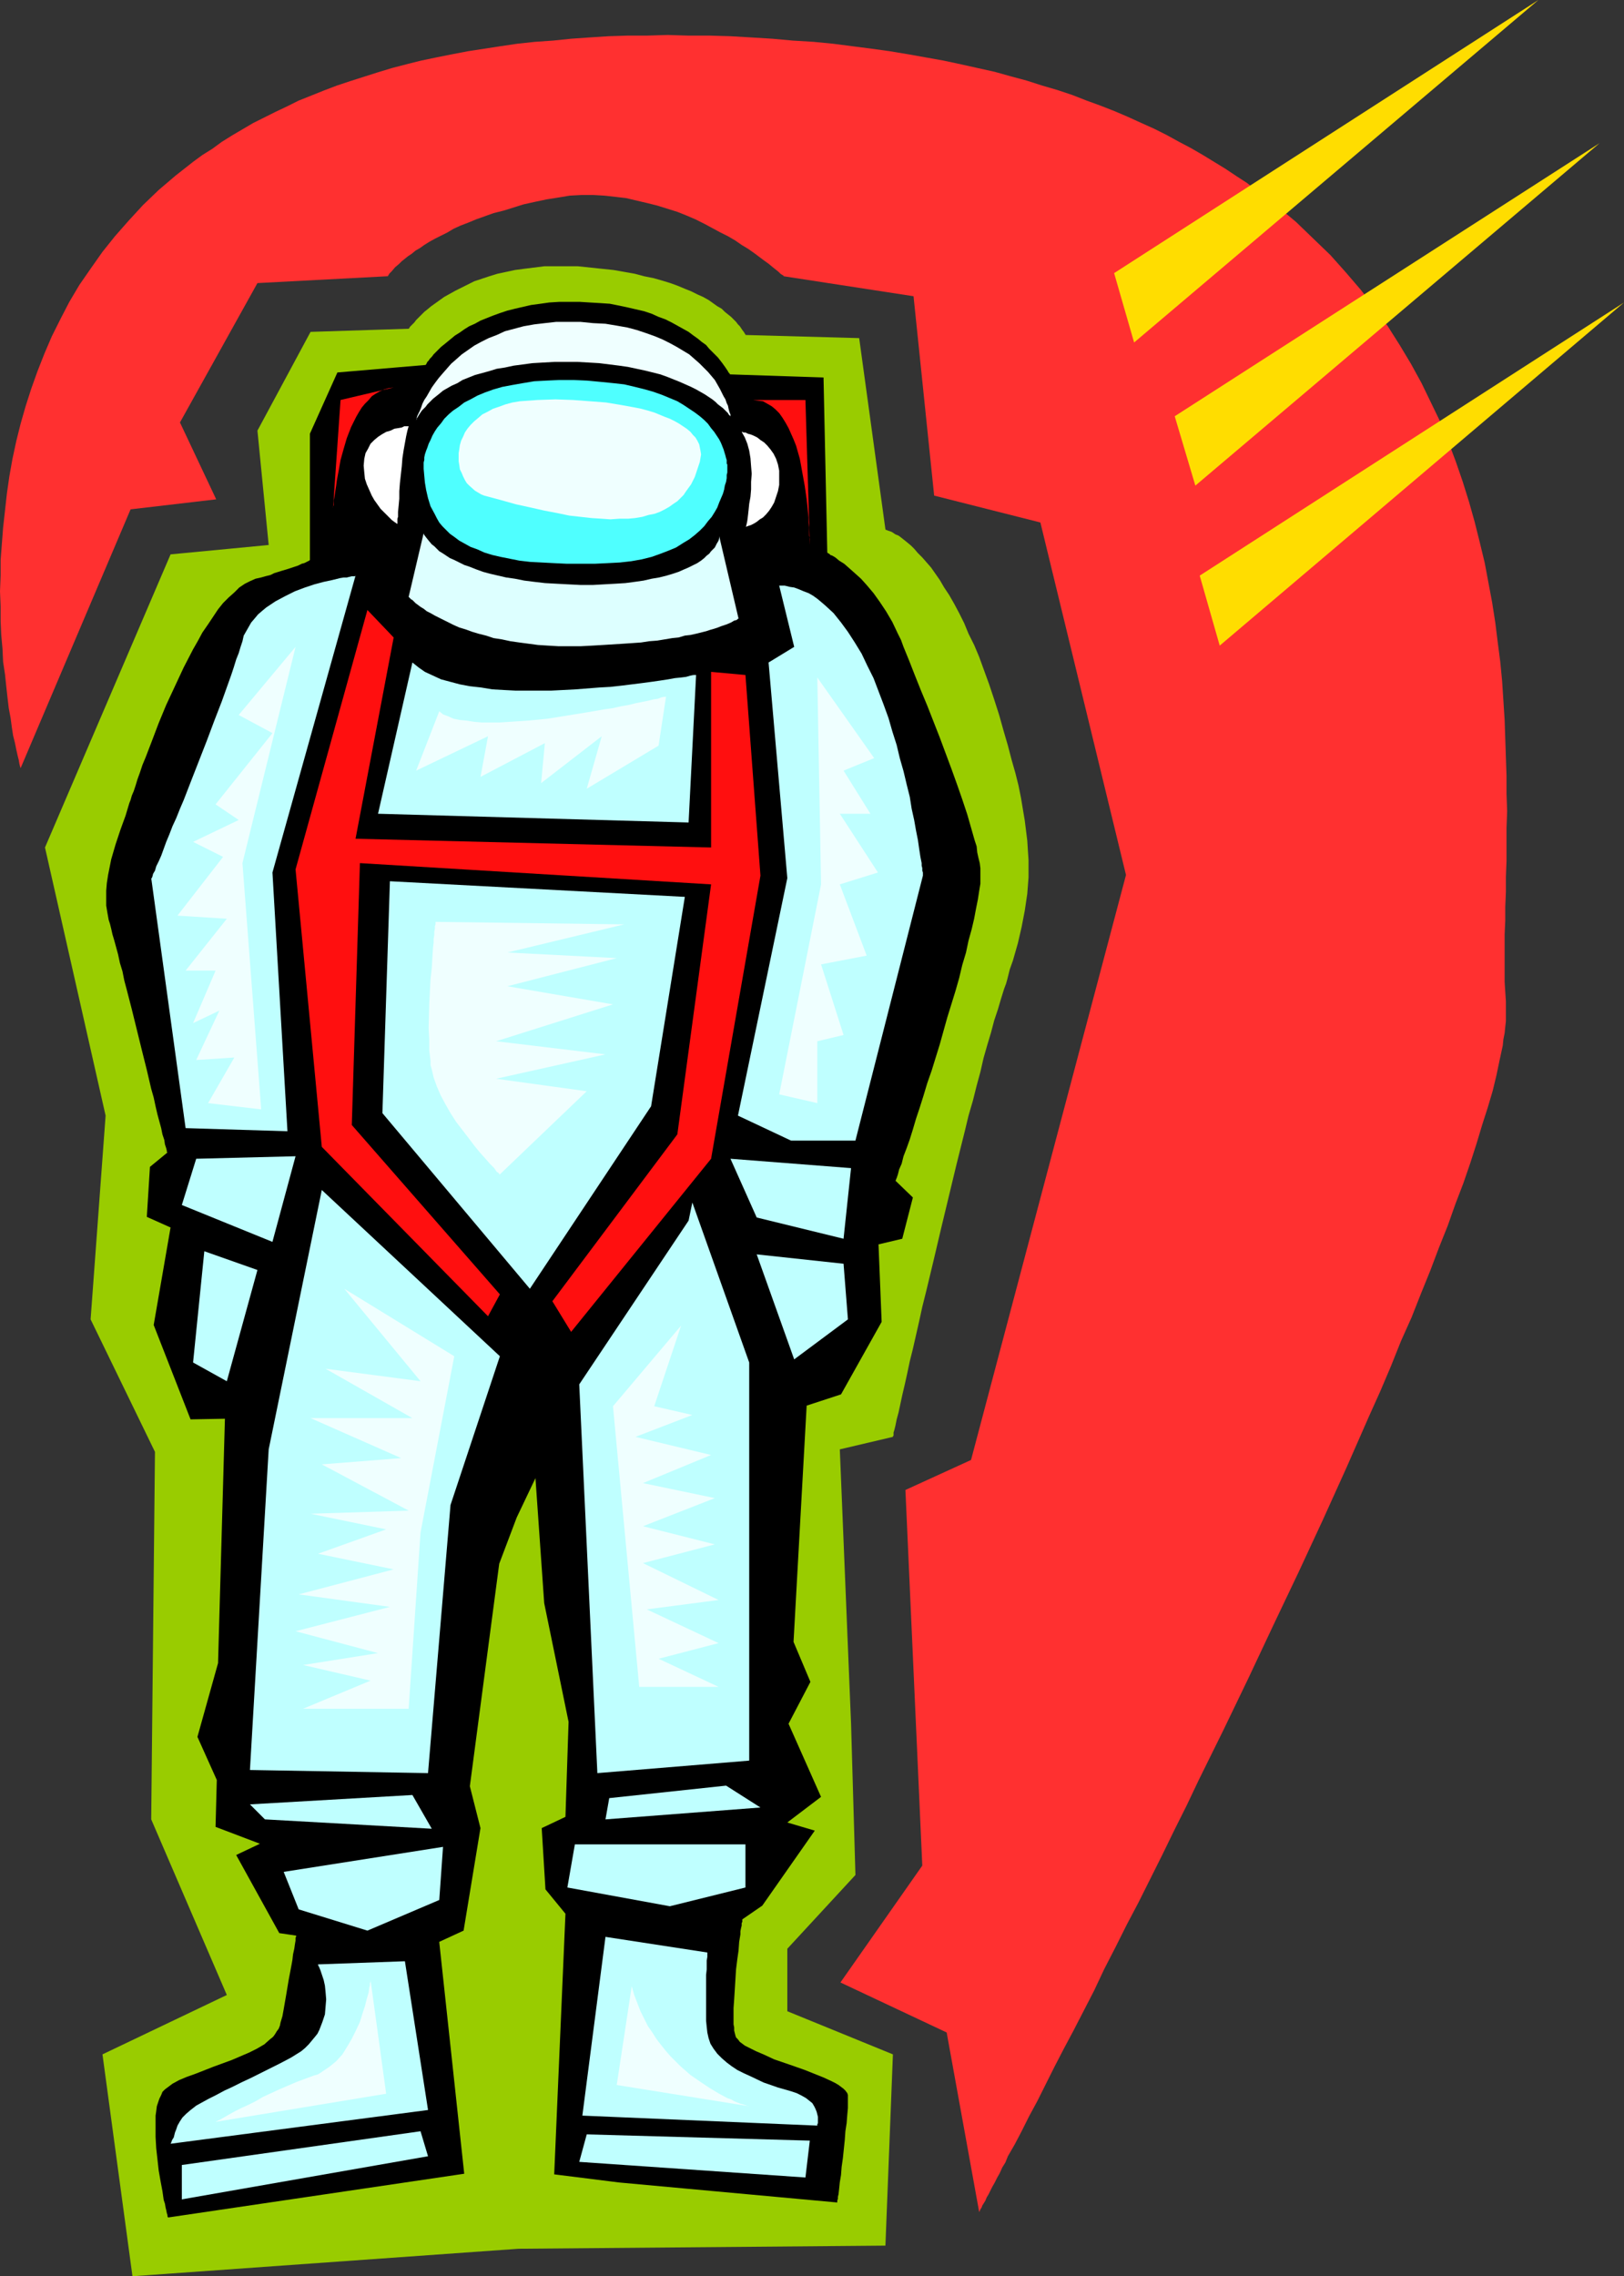
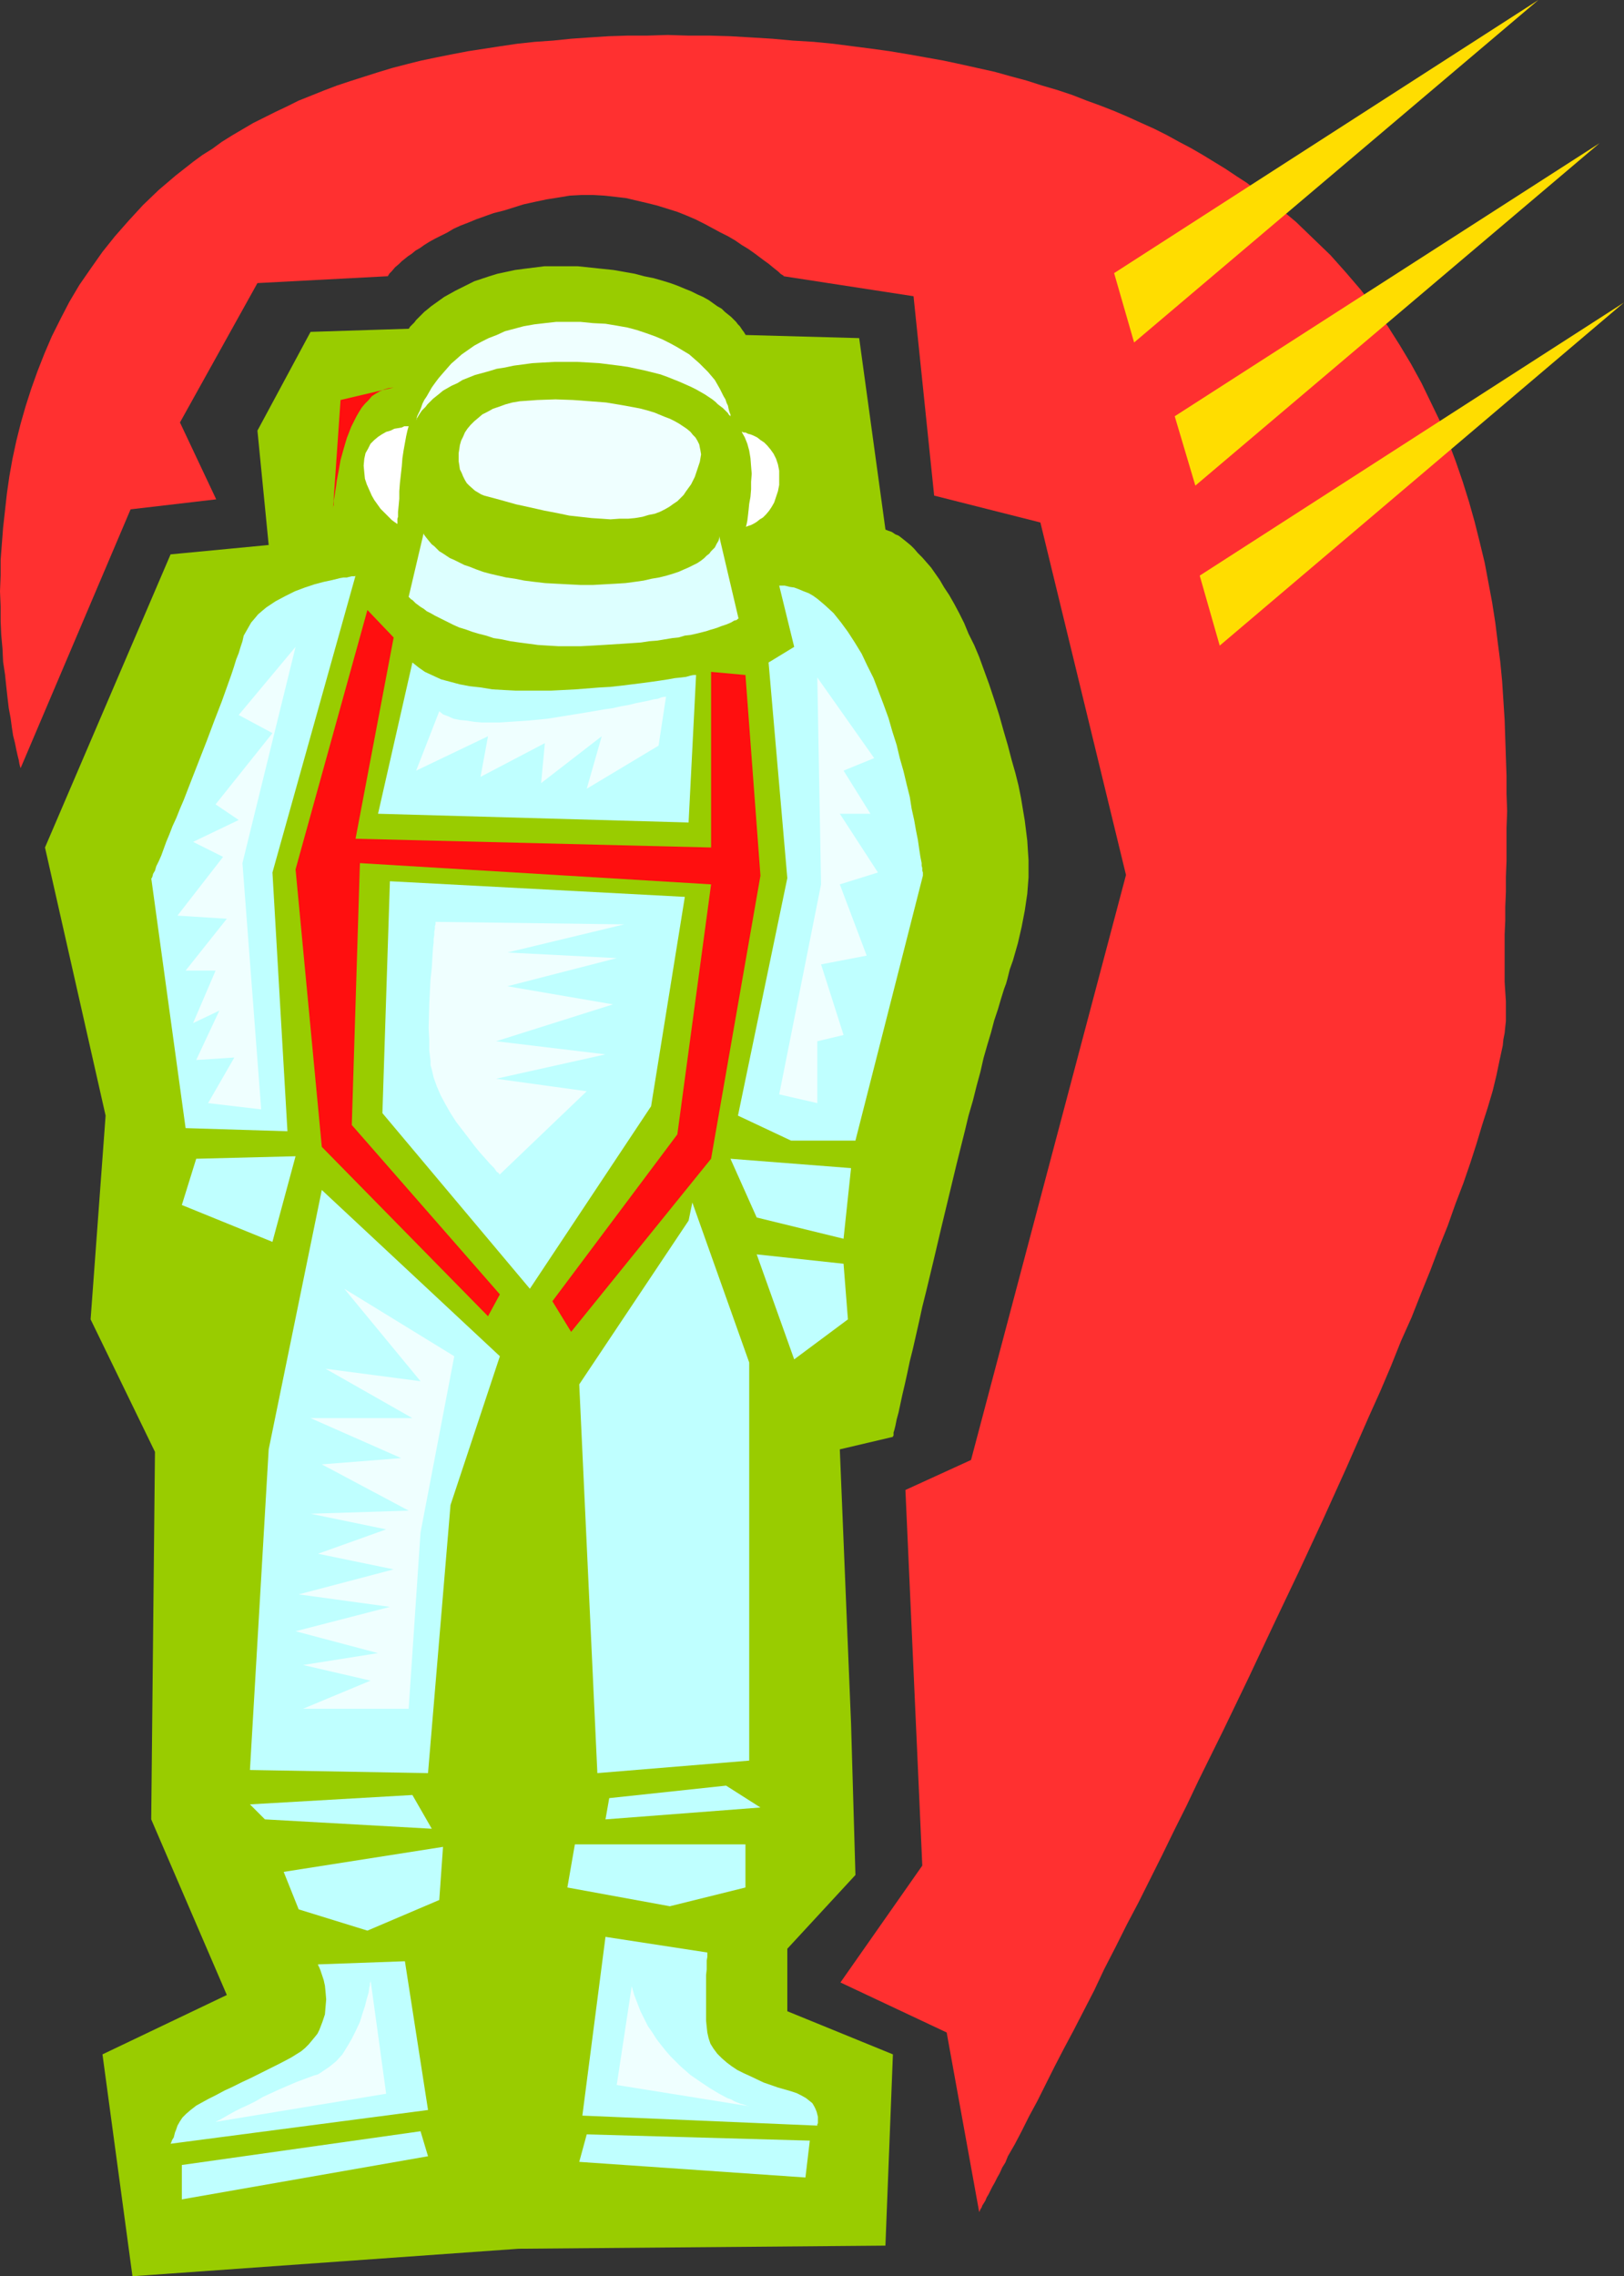
<svg xmlns="http://www.w3.org/2000/svg" xmlns:ns1="http://sodipodi.sourceforge.net/DTD/sodipodi-0.dtd" xmlns:ns2="http://www.inkscape.org/namespaces/inkscape" version="1.0" width="111.115mm" height="155.711mm" id="svg41" ns1:docname="Spacesuit 3.wmf">
  <rect width="100%" height="100%" fill="#333333" stroke="none" />
  <ns1:namedview id="namedview41" pagecolor="#ffffff" bordercolor="#000000" borderopacity="0.25" ns2:showpageshadow="2" ns2:pageopacity="0.0" ns2:pagecheckerboard="0" ns2:deskcolor="#d1d1d1" ns2:document-units="mm" />
  <defs id="defs1">
    <pattern id="WMFhbasepattern" patternUnits="userSpaceOnUse" width="6" height="6" x="0" y="0" />
  </defs>
  <path style="fill:#99cc00;fill-opacity:1;fill-rule:evenodd;stroke:none" d="M 69.482,140.907 66.573,111.336 80.308,85.805 105.677,84.997 v 0 l 0.162,-0.162 0.162,-0.323 0.323,-0.323 0.323,-0.323 0.485,-0.485 0.485,-0.646 0.646,-0.646 0.646,-0.646 0.808,-0.808 0.808,-0.646 0.97,-0.808 1.131,-0.808 1.131,-0.808 1.131,-0.808 1.454,-0.808 1.454,-0.808 1.616,-0.808 1.616,-0.808 1.616,-0.808 1.939,-0.646 1.939,-0.646 2.101,-0.646 2.262,-0.485 2.262,-0.485 2.424,-0.323 2.585,-0.323 2.585,-0.323 h 2.747 2.909 3.07 l 3.07,0.323 3.07,0.323 3.07,0.323 2.747,0.485 2.747,0.485 2.424,0.646 2.424,0.485 2.262,0.646 2.101,0.646 1.777,0.646 1.939,0.808 1.616,0.646 1.616,0.808 1.454,0.646 1.454,0.808 1.131,0.808 1.131,0.808 1.131,0.646 0.808,0.808 0.808,0.646 0.808,0.646 0.646,0.646 0.646,0.646 0.485,0.646 0.485,0.485 0.646,0.97 0.485,0.646 0.162,0.323 0.162,0.162 v 0.162 0 l 29.409,0.808 6.787,49.447 v 0 l 0.162,0.162 h 0.162 l 0.323,0.162 0.485,0.162 0.485,0.162 0.485,0.323 0.485,0.323 0.808,0.323 0.646,0.485 0.808,0.646 0.808,0.646 0.97,0.808 0.808,0.808 0.97,1.131 1.131,1.131 1.131,1.293 1.131,1.293 1.131,1.616 1.131,1.616 1.131,1.939 1.293,1.939 1.293,2.262 1.293,2.424 1.293,2.585 1.131,2.747 1.454,2.909 1.293,3.07 1.293,3.555 1.293,3.555 1.293,3.878 1.293,4.04 1.131,4.04 1.131,3.878 0.97,3.717 0.97,3.393 0.808,3.232 0.646,3.232 0.485,2.909 0.485,2.909 0.323,2.585 0.323,2.585 0.162,2.585 0.162,2.424 v 2.262 2.262 l -0.162,2.101 -0.162,2.101 -0.646,4.363 -0.808,4.201 -0.97,4.201 -1.293,4.525 -0.808,2.262 -0.646,2.585 -0.323,1.131 -0.485,1.293 -0.808,2.585 -0.808,2.747 -0.97,2.909 -0.808,3.07 -0.97,3.232 -0.97,3.393 -0.808,3.555 -0.97,3.555 -0.97,3.878 -1.131,3.878 -0.97,4.04 -2.101,8.403 -4.04,16.805 -1.939,8.241 -0.97,4.04 -0.97,4.04 -0.97,3.878 -0.808,3.717 -0.808,3.555 -0.808,3.555 -0.808,3.232 -0.646,3.07 -0.646,2.909 -0.646,2.747 -0.485,2.262 -0.485,2.262 -0.485,1.778 -0.323,1.616 -0.162,0.646 -0.162,0.646 -0.162,0.485 v 0.323 0.485 l -0.162,0.162 v 0.162 0 l -13.735,3.232 2.909,70.939 1.131,39.105 -17.613,19.068 v 16.159 L 230.905,531.15 228.966,580.597 134.116,581.405 34.256,588.515 26.5,531.15 58.655,515.799 39.104,470.392 40.073,375.376 23.43,341.119 27.308,288.44 11.634,219.118 44.113,143.331 Z" id="path1" />
-   <path style="fill:#000000;fill-opacity:1;fill-rule:evenodd;stroke:none" d="m 43.466,573.325 v 0 l -0.162,-0.323 v -0.323 l -0.162,-0.485 -0.162,-0.808 -0.162,-0.646 -0.162,-0.97 -0.323,-0.97 -0.323,-2.262 -0.485,-2.585 -0.485,-2.747 -0.323,-2.909 -0.323,-2.909 -0.162,-2.909 v -2.747 -2.747 l 0.162,-1.131 0.162,-1.293 0.323,-0.97 0.323,-0.97 0.485,-0.97 0.323,-0.808 0.646,-0.646 0.646,-0.485 1.293,-0.97 1.777,-0.97 1.939,-0.808 2.262,-0.808 4.524,-1.778 4.848,-1.778 2.262,-0.97 2.262,-0.97 1.939,-0.97 1.939,-1.131 1.454,-1.293 0.808,-0.646 0.485,-0.646 0.485,-0.808 0.485,-0.646 0.323,-0.808 0.162,-0.808 0.485,-1.616 0.323,-1.778 0.646,-3.717 0.646,-3.878 0.646,-3.393 0.323,-1.778 0.162,-1.454 0.323,-1.454 0.162,-1.131 0.162,-0.97 v -0.646 l 0.162,-0.485 v -0.162 l -4.363,-0.646 -11.149,-20.199 6.14,-2.909 -11.473,-4.363 0.323,-12.119 -5.009,-11.15 5.332,-19.068 1.777,-63.182 -8.887,0.162 -9.534,-24.4 4.363,-25.208 -6.14,-2.747 0.808,-12.927 4.524,-3.717 -0.162,-0.162 v -0.323 l -0.162,-0.646 -0.323,-0.97 -0.162,-1.131 -0.485,-1.454 -0.323,-1.616 -0.485,-1.778 -0.485,-1.778 -0.485,-2.101 -0.485,-2.262 -0.646,-2.262 -1.131,-4.848 -1.293,-5.171 -2.585,-10.503 -1.293,-5.009 -0.646,-2.424 -0.485,-2.424 -0.646,-2.101 -0.485,-2.262 -0.485,-1.778 -0.485,-1.778 -0.485,-1.616 -0.323,-1.454 -0.323,-1.293 -0.323,-0.97 -0.323,-1.778 -0.323,-1.939 v -1.778 -2.101 l 0.162,-1.939 0.323,-2.101 0.808,-4.04 1.131,-3.878 1.293,-3.878 1.293,-3.555 0.485,-1.616 0.485,-1.616 0.323,-0.808 0.323,-1.131 0.485,-1.131 0.485,-1.454 0.485,-1.616 0.646,-1.778 0.646,-1.939 0.808,-1.939 0.808,-2.101 0.808,-2.101 1.777,-4.686 1.939,-4.686 2.262,-4.848 2.262,-4.848 2.424,-4.686 1.293,-2.262 1.131,-2.101 1.454,-2.101 1.293,-1.939 1.293,-1.939 1.293,-1.616 1.454,-1.454 1.454,-1.293 1.293,-1.293 1.454,-0.97 1.293,-0.646 1.454,-0.646 1.454,-0.323 1.131,-0.323 1.293,-0.323 0.97,-0.485 2.101,-0.646 1.616,-0.485 1.454,-0.485 0.97,-0.323 0.97,-0.485 0.646,-0.162 0.646,-0.323 0.323,-0.162 0.323,-0.162 0.162,-0.162 v 0 -0.162 -32.48 l 7.11,-15.836 22.784,-1.939 v 0 l 0.162,-0.162 0.162,-0.323 0.162,-0.323 0.323,-0.323 0.323,-0.485 0.485,-0.485 0.485,-0.646 0.485,-0.485 0.646,-0.646 0.808,-0.808 0.808,-0.646 1.777,-1.454 0.97,-0.808 1.293,-0.808 1.131,-0.808 1.293,-0.808 1.454,-0.646 1.454,-0.808 1.616,-0.646 1.616,-0.646 1.777,-0.646 1.939,-0.646 1.939,-0.485 2.101,-0.485 2.101,-0.485 2.424,-0.323 2.262,-0.323 2.585,-0.162 h 2.585 2.747 l 2.585,0.162 2.747,0.162 2.424,0.162 2.424,0.485 2.262,0.485 2.101,0.485 2.101,0.485 1.939,0.646 1.777,0.808 1.777,0.646 1.616,0.808 1.454,0.808 1.454,0.808 1.454,0.808 1.293,0.97 1.131,0.808 0.97,0.808 1.131,0.808 0.808,0.97 0.808,0.808 0.808,0.808 0.646,0.646 1.131,1.454 0.808,1.131 0.323,0.485 0.323,0.485 0.162,0.323 0.162,0.162 0.162,0.162 v 0.162 l 24.238,0.808 0.97,45.246 0.162,0.162 0.323,0.162 0.323,0.323 0.485,0.162 0.808,0.485 0.97,0.808 1.293,0.808 1.293,1.131 1.454,1.293 1.616,1.454 1.454,1.616 1.777,2.101 1.616,2.262 1.616,2.424 1.616,2.747 1.454,3.07 0.808,1.616 0.646,1.778 1.454,3.555 1.454,3.717 1.616,4.04 1.616,3.878 3.232,8.241 3.07,8.241 1.454,4.04 1.293,3.717 1.293,3.878 0.97,3.393 0.97,3.393 0.485,1.454 0.162,1.616 0.323,1.454 0.323,1.293 0.162,1.293 v 1.131 1.454 1.454 l -0.323,1.939 -0.323,2.101 -0.485,2.424 -0.485,2.585 -0.646,2.747 -0.808,2.909 -0.646,3.07 -0.97,3.232 -0.808,3.393 -0.97,3.393 -2.101,6.787 -1.939,6.948 -2.101,6.787 -1.131,3.232 -0.97,3.232 -0.97,3.07 -0.97,2.909 -0.808,2.747 -0.808,2.585 -0.808,2.262 -0.808,2.101 -0.485,1.939 -0.646,1.454 -0.162,0.646 -0.162,0.646 -0.162,0.485 -0.162,0.485 -0.162,0.323 v 0.162 l -0.162,0.162 v 0 l 4.524,4.363 -2.747,10.665 -6.14,1.454 0.808,20.037 -10.503,18.745 -8.887,2.909 -3.393,61.081 4.363,10.342 -5.655,10.827 8.402,18.906 -8.726,6.625 7.11,2.101 -13.573,19.391 -5.171,3.555 v 0 0.323 0.323 l -0.162,0.323 v 0.646 l -0.162,0.646 -0.162,0.808 v 0.808 l -0.323,1.939 -0.162,2.262 -0.323,2.262 -0.323,2.585 -0.323,5.171 -0.162,2.585 -0.162,2.262 v 2.262 1.939 l 0.162,0.808 v 0.808 l 0.162,0.646 0.162,0.646 0.162,0.485 0.485,0.485 0.485,0.646 0.646,0.485 0.646,0.485 0.97,0.485 1.939,0.97 2.262,0.97 2.424,1.131 5.171,1.778 2.747,0.97 2.424,0.97 2.424,0.97 2.101,0.97 0.97,0.485 0.808,0.485 0.646,0.485 0.646,0.485 0.485,0.485 0.485,0.646 0.162,0.485 v 0.485 0.646 0.646 1.616 l -0.162,1.778 -0.162,2.101 -0.323,2.101 -0.162,2.262 -0.485,4.686 -0.323,2.262 -0.162,2.101 -0.323,1.939 -0.162,1.616 -0.162,1.454 -0.162,0.646 v 0.485 l -0.162,0.485 v 0.162 0.162 0.162 l -56.393,-5.171 -16.805,-2.101 2.909,-67.383 -5.171,-6.302 -0.97,-15.836 6.14,-2.909 0.808,-24.562 -6.302,-30.702 -2.262,-32.318 -4.848,10.18 -4.524,11.958 -7.595,57.526 2.747,10.827 -4.363,26.501 -6.302,2.909 6.463,59.95 z" id="path2" />
-   <path style="fill:#4fffff;fill-opacity:1;fill-rule:evenodd;stroke:none" d="m 109.555,121.193 v -0.646 -0.485 -0.485 l 0.162,-0.646 v -0.646 l 0.162,-0.808 0.323,-0.97 0.323,-0.808 0.323,-0.97 0.485,-0.97 0.485,-1.131 0.646,-1.131 0.646,-0.97 0.97,-1.131 0.808,-1.131 1.131,-1.131 1.131,-0.97 1.454,-0.97 1.454,-1.131 1.616,-0.808 1.777,-0.97 1.939,-0.808 2.262,-0.808 2.262,-0.646 2.585,-0.485 2.747,-0.485 2.909,-0.485 3.07,-0.162 3.393,-0.162 h 3.716 l 3.555,0.162 3.393,0.323 3.232,0.323 2.909,0.323 2.747,0.646 2.585,0.646 2.262,0.646 2.262,0.808 1.939,0.808 1.939,0.808 1.616,0.97 1.454,0.97 1.454,0.97 1.293,0.97 1.131,0.97 0.97,0.97 0.808,1.131 0.808,0.97 0.646,0.97 0.646,0.97 0.485,0.97 0.323,0.808 0.323,0.808 0.485,1.616 0.162,0.646 0.162,0.485 v 0.485 0.485 l 0.162,0.162 v 0.323 1.778 l -0.162,0.646 v 0.808 l -0.162,0.97 -0.323,0.97 -0.162,0.97 -0.323,1.131 -0.485,1.131 -0.485,1.131 -0.485,1.293 -0.646,1.131 -0.808,1.293 -0.97,1.131 -0.97,1.293 -1.131,1.131 -1.293,1.131 -1.454,1.131 -1.616,0.97 -1.777,1.131 -1.939,0.808 -2.101,0.808 -2.262,0.808 -2.585,0.646 -2.747,0.485 -2.909,0.323 -3.07,0.162 -3.393,0.162 h -3.716 -3.555 l -3.393,-0.162 -3.07,-0.162 -3.07,-0.162 -2.747,-0.323 -2.424,-0.485 -2.424,-0.485 -2.101,-0.485 -2.101,-0.646 -1.777,-0.808 -1.777,-0.646 -1.454,-0.808 -1.454,-0.808 -1.293,-0.97 -1.131,-0.808 -0.97,-0.97 -0.97,-0.97 -0.808,-0.97 -0.646,-1.131 -0.485,-0.97 -1.131,-2.101 -0.646,-2.101 -0.485,-2.101 -0.323,-1.939 -0.162,-1.778 z" id="path3" />
  <path style="fill:#ddffff;fill-opacity:1;fill-rule:evenodd;stroke:none" d="m 109.555,137.837 -3.878,16.482 v 0 l 0.162,0.162 0.162,0.162 0.323,0.323 0.323,0.162 0.485,0.485 0.323,0.323 1.293,0.97 0.808,0.485 0.808,0.646 0.97,0.485 1.131,0.646 0.97,0.485 1.293,0.646 1.293,0.646 1.293,0.646 1.454,0.646 1.616,0.485 1.777,0.646 1.616,0.485 1.939,0.485 1.939,0.646 2.101,0.323 2.262,0.485 2.262,0.323 2.424,0.323 2.424,0.323 2.585,0.162 2.747,0.162 h 5.655 l 3.07,-0.162 2.747,-0.162 2.585,-0.162 2.585,-0.162 2.424,-0.162 2.262,-0.162 2.101,-0.323 2.101,-0.162 1.939,-0.323 1.939,-0.323 1.616,-0.162 1.616,-0.485 1.454,-0.162 1.454,-0.323 1.293,-0.323 1.293,-0.323 0.97,-0.323 1.131,-0.323 0.97,-0.323 0.808,-0.323 1.454,-0.485 1.131,-0.485 0.808,-0.485 0.646,-0.162 0.323,-0.323 h 0.162 l -5.009,-21.33 v 0 0.485 l -0.162,0.646 -0.485,0.808 -0.485,0.97 -0.97,0.97 -0.485,0.646 -0.646,0.485 -0.646,0.646 -0.808,0.646 -0.97,0.646 -0.97,0.485 -1.293,0.646 -1.131,0.485 -1.454,0.646 -1.454,0.485 -1.616,0.485 -1.939,0.485 -1.939,0.323 -2.101,0.485 -2.262,0.323 -2.424,0.323 -2.585,0.162 -2.909,0.162 -2.909,0.162 h -3.232 l -3.232,-0.162 -3.07,-0.162 -2.909,-0.162 -2.747,-0.323 -2.585,-0.323 -2.424,-0.485 -2.262,-0.323 -2.101,-0.485 -2.101,-0.485 -1.777,-0.485 -1.777,-0.646 -1.616,-0.646 -1.454,-0.485 -1.293,-0.646 -1.293,-0.646 -1.131,-0.485 -0.97,-0.646 -0.97,-0.646 -0.808,-0.485 -0.646,-0.646 -0.646,-0.646 -0.646,-0.485 -0.808,-0.97 -0.646,-0.808 -0.485,-0.646 -0.162,-0.323 z" id="path4" />
  <path style="fill:#efffff;fill-opacity:1;fill-rule:evenodd;stroke:none" d="m 107.616,108.589 v 0 l 0.162,-0.323 v -0.323 l 0.162,-0.485 0.323,-0.646 0.323,-0.646 0.323,-0.808 0.323,-0.97 0.485,-0.97 0.646,-0.97 0.646,-1.131 0.646,-1.131 0.808,-1.131 0.97,-1.293 0.97,-1.131 1.131,-1.293 1.131,-1.293 1.293,-1.131 1.454,-1.293 1.616,-1.131 1.616,-1.131 1.777,-0.97 1.939,-0.97 2.101,-0.808 2.101,-0.97 2.424,-0.646 2.424,-0.646 2.747,-0.485 2.747,-0.323 2.909,-0.323 h 3.07 3.232 l 3.232,0.323 3.232,0.162 2.909,0.485 2.747,0.485 2.424,0.646 2.424,0.808 2.262,0.808 1.939,0.808 1.939,0.97 1.777,0.97 1.616,0.97 1.616,0.97 1.293,1.131 1.293,1.131 1.131,1.131 1.131,1.131 1.777,2.101 0.646,1.131 0.646,1.131 0.485,0.97 0.485,0.97 0.485,0.808 0.323,0.97 0.323,0.646 0.162,0.808 0.162,0.646 0.162,0.485 0.162,0.323 v 0.485 0.162 0 0 -0.162 l -0.162,-0.162 -0.323,-0.323 -0.162,-0.323 -0.323,-0.323 -0.485,-0.485 -0.485,-0.485 -0.646,-0.485 -0.646,-0.485 -0.646,-0.646 -0.808,-0.646 -0.97,-0.646 -0.97,-0.646 -1.131,-0.646 -1.131,-0.646 -1.293,-0.646 -1.454,-0.646 -1.454,-0.646 -1.616,-0.646 -1.616,-0.646 -1.777,-0.646 -1.939,-0.485 -1.939,-0.485 -2.262,-0.485 -2.262,-0.485 -2.262,-0.323 -2.585,-0.323 -2.585,-0.323 -2.747,-0.162 -2.909,-0.162 h -3.07 -2.909 l -2.909,0.162 -2.747,0.162 -2.424,0.323 -2.424,0.323 -2.262,0.485 -2.101,0.323 -2.101,0.646 -1.777,0.485 -1.777,0.485 -1.616,0.646 -1.616,0.646 -1.293,0.808 -1.454,0.646 -1.131,0.646 -1.131,0.646 -0.97,0.808 -0.808,0.646 -0.808,0.646 -0.808,0.808 -0.646,0.646 -0.485,0.646 -0.97,0.97 -0.646,0.97 -0.485,0.808 -0.162,0.323 v 0.162 z" id="path5" />
  <path style="fill:#ffffff;fill-opacity:1;fill-rule:evenodd;stroke:none" d="m 105.677,110.205 h -0.162 -0.323 -0.646 l -0.646,0.323 -0.97,0.162 -0.97,0.162 -0.97,0.485 -1.131,0.323 -1.131,0.646 -0.97,0.646 -0.97,0.808 -0.97,0.97 -0.646,1.293 -0.646,1.131 -0.323,1.454 -0.162,1.778 0.162,1.778 0.162,1.616 0.485,1.454 0.646,1.454 0.646,1.454 0.646,1.131 0.808,1.131 0.808,1.131 0.808,0.808 0.808,0.808 0.808,0.808 0.485,0.485 0.646,0.485 0.485,0.323 0.162,0.162 h 0.162 v -0.485 -0.323 -0.485 l 0.162,-0.485 v -1.293 l 0.162,-1.616 0.162,-1.778 v -1.939 l 0.162,-2.101 0.485,-4.363 0.162,-2.101 0.323,-2.101 0.323,-1.778 0.323,-1.778 0.323,-1.454 z" id="path6" />
  <path style="fill:#ffffff;fill-opacity:1;fill-rule:evenodd;stroke:none" d="m 191.802,111.659 h 0.162 l 0.323,0.162 h 0.485 l 0.646,0.323 0.646,0.162 0.808,0.323 0.97,0.485 0.808,0.646 0.97,0.646 0.808,0.808 0.808,0.97 0.808,1.131 0.646,1.293 0.485,1.454 0.323,1.616 v 1.778 1.939 l -0.323,1.616 -0.485,1.454 -0.485,1.454 -0.646,1.131 -0.646,0.97 -0.808,0.97 -0.808,0.808 -0.808,0.485 -0.808,0.646 -0.808,0.485 -0.646,0.323 -0.485,0.162 -0.485,0.162 -0.323,0.162 v 0 0 -0.162 l 0.162,-0.646 0.162,-0.808 0.162,-1.293 0.162,-1.454 0.162,-1.616 0.323,-1.778 0.162,-1.939 v -1.939 l 0.162,-2.101 -0.162,-1.939 -0.162,-2.101 -0.323,-1.939 -0.485,-1.778 -0.646,-1.616 z" id="path7" />
  <path style="fill:#bfffff;fill-opacity:1;fill-rule:evenodd;stroke:none" d="m 91.942,148.825 v 0 l -0.162,0.162 h -0.323 -0.485 l -0.646,0.162 -0.646,0.162 h -0.808 l -0.97,0.162 -1.939,0.485 -2.262,0.485 -2.424,0.646 -2.424,0.808 -2.585,0.97 -2.585,1.293 -2.424,1.293 -2.424,1.616 -0.97,0.808 -1.131,0.97 -0.808,0.97 -0.97,1.131 -0.646,1.131 -0.646,1.131 -0.646,1.131 -0.323,1.454 -0.485,1.454 -0.485,1.616 -0.646,1.616 -0.646,2.101 -0.646,1.939 -0.808,2.262 -0.808,2.262 -0.808,2.262 -1.939,5.009 -1.939,5.171 -4.04,10.342 -1.939,5.009 -0.97,2.262 -0.97,2.424 -0.97,2.101 -0.808,2.101 -0.808,1.939 -0.646,1.778 -0.646,1.778 -0.646,1.454 -0.646,1.293 -0.323,1.131 -0.485,0.808 -0.162,0.646 -0.162,0.485 h -0.162 l 8.887,64.636 26.338,0.808 -3.878,-66.899 z" id="path8" />
  <path style="fill:#bfffff;fill-opacity:1;fill-rule:evenodd;stroke:none" d="m 106.646,171.287 -8.887,39.105 80.308,2.262 1.939,-38.136 v 0 h -0.162 -0.485 l -0.808,0.162 -1.131,0.323 -1.293,0.162 -1.616,0.162 -1.777,0.323 -2.101,0.323 -2.262,0.323 -2.424,0.323 -2.585,0.323 -2.585,0.323 -2.909,0.323 -2.909,0.162 -6.14,0.485 -6.302,0.323 h -6.14 -3.07 l -3.07,-0.162 -2.909,-0.162 -2.909,-0.485 -2.909,-0.323 -2.585,-0.485 -2.424,-0.646 -2.424,-0.646 -2.101,-0.97 -2.101,-0.97 -1.616,-1.131 z" id="path9" />
  <path style="fill:#bfffff;fill-opacity:1;fill-rule:evenodd;stroke:none" d="m 100.829,227.843 76.268,4.04 -8.726,54.133 -31.348,47.185 -38.134,-45.407 z" id="path10" />
  <path style="fill:#bfffff;fill-opacity:1;fill-rule:evenodd;stroke:none" d="m 201.497,151.411 3.878,15.836 -6.625,4.04 4.848,55.749 -12.765,61.405 13.735,6.464 h 16.643 l 17.451,-68.515 v -0.323 -0.162 -0.323 l -0.162,-0.485 v -0.646 l -0.162,-0.646 v -0.646 l -0.323,-1.616 -0.323,-2.101 -0.323,-2.262 -0.485,-2.424 -0.485,-2.747 -0.646,-2.909 -0.485,-3.07 -0.808,-3.232 -0.808,-3.393 -0.97,-3.393 -0.808,-3.393 -1.131,-3.555 -0.97,-3.393 -1.293,-3.555 -1.293,-3.393 -1.293,-3.393 -1.616,-3.232 -1.454,-3.07 -1.777,-2.909 -1.777,-2.747 -1.777,-2.424 -1.939,-2.424 -2.101,-1.939 -1.131,-0.97 -0.97,-0.808 -1.131,-0.808 -1.131,-0.646 -1.293,-0.485 -1.131,-0.485 -1.293,-0.485 -1.131,-0.162 -1.293,-0.323 z" id="path11" />
  <path style="fill:#bfffff;fill-opacity:1;fill-rule:evenodd;stroke:none" d="m 50.738,299.59 25.692,-0.646 -5.979,22.138 -23.43,-9.534 z" id="path12" />
  <path style="fill:#bfffff;fill-opacity:1;fill-rule:evenodd;stroke:none" d="m 188.893,299.59 31.186,2.424 -1.939,18.26 -22.46,-5.494 z" id="path13" />
  <path style="fill:#bfffff;fill-opacity:1;fill-rule:evenodd;stroke:none" d="m 83.216,307.669 -13.735,67.06 -4.848,82.896 46.052,0.808 5.817,-69.323 12.765,-38.459 z" id="path14" />
  <path style="fill:#bfffff;fill-opacity:1;fill-rule:evenodd;stroke:none" d="m 178.067,315.587 -28.277,42.337 4.686,100.51 39.265,-3.232 V 352.269 L 179.037,310.901 Z" id="path15" />
  <path style="fill:#bfffff;fill-opacity:1;fill-rule:evenodd;stroke:none" d="m 195.68,324.313 9.695,27.147 13.896,-10.342 -1.131,-14.382 z" id="path16" />
-   <path style="fill:#bfffff;fill-opacity:1;fill-rule:evenodd;stroke:none" d="m 52.838,323.505 13.735,4.848 -7.918,28.763 -8.726,-4.848 z" id="path17" />
  <path style="fill:#bfffff;fill-opacity:1;fill-rule:evenodd;stroke:none" d="m 64.634,466.514 42.012,-2.424 5.009,8.726 -43.143,-2.424 z" id="path18" />
  <path style="fill:#bfffff;fill-opacity:1;fill-rule:evenodd;stroke:none" d="m 157.546,464.898 -0.97,5.494 40.073,-3.07 -8.887,-5.656 z" id="path19" />
  <path style="fill:#bfffff;fill-opacity:1;fill-rule:evenodd;stroke:none" d="m 148.659,476.855 -1.939,11.15 26.5,4.848 19.552,-4.848 v -11.15 z" id="path20" />
  <path style="fill:#bfffff;fill-opacity:1;fill-rule:evenodd;stroke:none" d="m 73.36,483.965 3.878,9.695 17.774,5.494 18.582,-7.918 0.97,-13.735 z" id="path21" />
  <path style="fill:#bfffff;fill-opacity:1;fill-rule:evenodd;stroke:none" d="m 82.247,507.881 v 0.162 0 l 0.162,0.323 0.162,0.323 0.323,0.808 0.323,0.97 0.485,1.454 0.323,1.454 0.162,1.616 0.162,1.939 -0.162,1.939 -0.162,1.939 -0.646,1.939 -0.808,2.101 -0.485,0.97 -0.646,0.808 -0.808,0.97 -0.808,0.97 -0.97,0.97 -0.97,0.808 -1.293,0.808 -1.293,0.808 -2.747,1.454 -2.585,1.293 -2.585,1.293 -2.585,1.293 -2.424,1.131 -2.262,1.131 -2.101,0.97 -2.101,1.131 -1.939,0.97 -1.777,0.97 -1.454,0.808 -1.454,1.131 -1.131,0.97 -0.97,0.97 -0.646,0.97 -0.646,1.131 -0.323,0.97 -0.323,0.808 -0.162,0.646 -0.162,0.646 -0.323,0.485 -0.162,0.323 -0.162,0.485 -0.162,0.323 v 0 0 l 66.573,-8.726 -5.979,-38.459 z" id="path22" />
  <path style="fill:#bfffff;fill-opacity:1;fill-rule:evenodd;stroke:none" d="m 156.576,500.771 -5.979,46.215 60.756,2.585 v -0.162 -0.162 l 0.162,-0.323 v -0.485 -1.131 l -0.162,-0.646 -0.162,-0.646 -0.323,-0.808 -0.323,-0.646 -0.485,-0.808 -0.808,-0.646 -0.808,-0.646 -1.131,-0.646 -1.293,-0.646 -1.454,-0.485 -3.393,-0.97 -3.716,-1.293 -3.393,-1.616 -1.777,-0.808 -1.616,-0.808 -1.454,-0.97 -1.293,-0.97 -1.293,-1.131 -1.131,-1.131 -0.97,-1.293 -0.808,-1.293 -0.485,-1.454 -0.323,-1.454 -0.162,-1.454 -0.162,-1.616 v -3.555 -3.393 -3.232 -1.616 l 0.162,-1.454 v -1.293 -0.97 l 0.162,-0.97 v -0.646 -0.323 -0.162 z" id="path23" />
  <path style="fill:#bfffff;fill-opacity:1;fill-rule:evenodd;stroke:none" d="m 47.021,559.752 v 8.888 l 63.665,-11.15 -1.939,-6.464 z" id="path24" />
  <path style="fill:#bfffff;fill-opacity:1;fill-rule:evenodd;stroke:none" d="m 151.729,551.834 -1.939,7.11 58.494,4.04 1.131,-9.534 z" id="path25" />
  <path style="fill:#efffff;fill-opacity:1;fill-rule:evenodd;stroke:none" d="m 113.595,183.891 -5.979,15.351 18.582,-8.888 -1.939,10.503 16.643,-8.726 -0.97,10.342 15.674,-12.119 -3.878,13.574 18.582,-11.15 1.939,-12.766 -0.162,0.162 h -0.485 l -0.646,0.162 -0.808,0.323 -1.131,0.162 -1.293,0.323 -1.616,0.323 -1.616,0.323 -1.939,0.485 -1.939,0.323 -2.101,0.485 -2.262,0.323 -4.686,0.808 -5.009,0.808 -5.009,0.808 -5.009,0.485 -5.009,0.323 -2.424,0.162 h -2.262 -2.262 l -1.939,-0.162 -1.939,-0.323 -1.777,-0.162 -1.616,-0.323 -1.454,-0.646 -1.293,-0.485 z" id="path26" />
  <path style="fill:#efffff;fill-opacity:1;fill-rule:evenodd;stroke:none" d="m 211.354,175.165 0.97,53.487 -10.826,54.295 9.857,2.262 V 269.211 l 6.787,-1.616 -5.817,-18.26 11.796,-2.262 -6.948,-18.421 9.857,-3.07 -9.857,-15.19 h 7.918 l -6.948,-11.15 7.918,-3.232 z" id="path27" />
  <path style="fill:#efffff;fill-opacity:1;fill-rule:evenodd;stroke:none" d="m 76.43,167.247 -14.704,17.613 8.726,4.686 -14.704,18.421 5.979,4.04 -11.796,5.656 7.756,3.878 -11.796,15.19 12.765,0.808 -10.665,13.412 h 7.756 l -5.817,13.574 6.787,-3.232 -5.979,12.766 9.857,-0.646 -6.787,11.796 13.735,1.616 -4.848,-63.667 z" id="path28" />
  <path style="fill:#efffff;fill-opacity:1;fill-rule:evenodd;stroke:none" d="m 112.625,238.347 v 0 0.323 0.323 l -0.162,0.485 v 0.646 l -0.162,0.808 v 0.808 l -0.162,0.97 v 0.97 l -0.162,1.293 -0.162,2.424 -0.162,2.909 -0.323,2.909 -0.323,6.302 -0.162,6.302 0.162,3.07 v 2.747 l 0.323,2.585 v 1.131 l 0.323,1.131 0.485,2.101 0.808,2.262 0.97,2.262 1.293,2.424 1.293,2.262 1.454,2.262 1.616,2.101 1.616,2.101 1.454,1.939 1.454,1.778 1.454,1.616 1.131,1.293 0.646,0.646 0.485,0.485 0.323,0.485 0.323,0.485 0.323,0.162 0.323,0.323 v 0.162 h 0.162 l 22.46,-21.492 -23.43,-3.232 28.277,-6.302 -28.277,-3.393 30.216,-9.534 -27.308,-4.686 28.277,-7.272 -28.277,-1.454 30.216,-7.272 z" id="path29" />
-   <path style="fill:#efffff;fill-opacity:1;fill-rule:evenodd;stroke:none" d="m 176.128,342.735 -17.613,20.845 6.787,72.554 h 20.521 l -15.512,-7.272 15.512,-4.04 -18.582,-8.726 18.582,-2.424 -19.552,-9.534 18.582,-4.848 -18.582,-4.686 18.582,-7.272 -18.582,-3.878 17.613,-7.272 -19.552,-4.686 14.704,-5.656 -9.857,-2.262 z" id="path30" />
  <path style="fill:#efffff;fill-opacity:1;fill-rule:evenodd;stroke:none" d="m 89.034,333.201 28.439,17.452 -8.726,45.569 -3.07,45.569 H 78.369 l 17.451,-7.272 -17.451,-4.04 19.39,-3.07 -21.329,-5.656 24.399,-6.302 -23.591,-3.232 24.561,-6.464 -19.552,-4.04 17.613,-6.302 -19.552,-4.04 25.369,-0.808 -22.46,-11.958 20.521,-1.616 -23.43,-10.342 h 26.338 l -22.46,-12.766 24.561,3.232 z" id="path31" />
  <path style="fill:#efffff;fill-opacity:1;fill-rule:evenodd;stroke:none" d="m 125.229,128.142 -0.808,-0.323 -0.808,-0.485 -0.808,-0.485 -1.454,-1.293 -0.646,-0.646 -0.485,-0.808 -0.485,-0.97 -0.323,-0.808 -0.485,-0.97 -0.162,-1.131 -0.162,-0.97 v -0.97 -1.131 l 0.162,-0.97 0.162,-1.131 0.323,-1.131 0.485,-0.97 0.485,-1.131 0.646,-0.97 0.808,-0.97 0.97,-0.97 0.97,-0.808 1.131,-0.97 1.293,-0.646 1.454,-0.808 1.454,-0.485 1.777,-0.646 1.777,-0.485 1.939,-0.323 2.262,-0.162 2.262,-0.162 4.686,-0.162 4.524,0.162 4.363,0.323 4.201,0.323 3.878,0.646 3.555,0.646 1.616,0.323 1.777,0.485 1.616,0.485 2.747,1.131 1.293,0.485 1.293,0.646 1.131,0.646 0.97,0.646 0.97,0.646 0.97,0.808 0.646,0.808 0.646,0.646 0.485,0.808 0.485,0.97 0.162,0.808 0.162,0.808 0.162,0.97 -0.162,0.97 -0.162,0.97 -0.646,1.939 -0.646,1.939 -0.97,1.939 -1.293,1.778 -0.646,0.97 -0.808,0.808 -0.808,0.808 -0.97,0.646 -1.131,0.808 -1.131,0.646 -1.293,0.646 -1.293,0.485 -1.616,0.323 -1.616,0.485 -1.939,0.323 -1.777,0.162 h -2.262 l -2.262,0.162 -2.262,-0.162 -2.585,-0.162 -2.909,-0.323 -2.909,-0.323 -3.07,-0.646 -3.393,-0.646 -3.555,-0.808 -3.716,-0.808 -4.04,-1.131 z" id="path32" />
  <path style="fill:#efffff;fill-opacity:1;fill-rule:evenodd;stroke:none" d="m 95.82,511.921 v 0 0.162 0.323 l -0.162,0.323 v 0.485 l -0.162,0.646 -0.162,1.293 -0.485,1.616 -0.485,1.939 -0.646,1.939 -0.646,2.101 -0.97,2.101 -1.131,2.262 -1.131,1.939 -1.293,2.101 -1.616,1.778 -1.777,1.454 -0.97,0.646 -0.97,0.646 -0.97,0.646 -1.131,0.323 -4.363,1.616 -4.524,1.939 -4.201,1.939 -1.939,1.131 -1.939,0.97 -1.777,0.808 -1.616,0.808 -1.454,0.808 -1.131,0.646 -1.131,0.646 -0.646,0.323 -0.323,0.162 h -0.162 v 0.162 h -0.162 l 44.113,-7.272 z" id="path33" />
  <path style="fill:#efffff;fill-opacity:1;fill-rule:evenodd;stroke:none" d="m 163.363,513.537 -3.878,25.531 34.256,5.494 h -0.162 -0.162 l -0.323,-0.162 -0.485,-0.162 -0.485,-0.162 -0.646,-0.162 -0.808,-0.323 -0.808,-0.323 -0.808,-0.485 -0.97,-0.323 -2.101,-1.131 -2.424,-1.454 -2.424,-1.616 -2.585,-1.778 -2.585,-2.262 -1.293,-1.293 -1.293,-1.293 -1.131,-1.293 -1.293,-1.616 -1.131,-1.454 -1.131,-1.778 -1.131,-1.616 -0.97,-1.939 -0.97,-1.939 -0.808,-2.101 -0.808,-2.101 z" id="path34" />
  <path style="fill:#ff0f0f;fill-opacity:1;fill-rule:evenodd;stroke:none" d="m 95.012,157.713 -18.582,67.06 6.787,71.746 42.982,43.791 3.07,-5.656 -38.296,-43.791 2.101,-67.707 90.811,5.494 -8.726,64.636 -32.317,43.145 4.848,7.918 36.195,-44.761 12.765,-73.201 -3.878,-51.871 -8.887,-0.808 v 45.407 l -91.942,-2.262 9.857,-52.032 z" id="path35" />
-   <path style="fill:#ff0f0f;fill-opacity:1;fill-rule:evenodd;stroke:none" d="m 194.71,103.418 h 13.573 l 1.131,37.489 v -1.616 l -0.162,-0.808 v -0.97 -1.131 l -0.162,-1.293 v -1.293 l -0.162,-1.616 -0.323,-3.07 -0.485,-3.393 -0.646,-3.555 -0.646,-3.555 -0.97,-3.393 -0.646,-1.616 -0.646,-1.454 -0.646,-1.454 -0.808,-1.454 -0.808,-1.293 -0.808,-1.131 -0.97,-0.97 -0.97,-0.808 -1.131,-0.646 -1.131,-0.646 -1.293,-0.162 z" id="path36" />
  <path style="fill:#ff0f0f;fill-opacity:1;fill-rule:evenodd;stroke:none" d="m 101.799,100.186 -13.735,3.232 -1.939,27.955 v -0.323 l 0.162,-0.485 v -0.485 -0.646 l 0.162,-0.808 0.162,-0.97 0.162,-1.131 0.162,-0.97 0.162,-1.293 0.485,-2.585 0.485,-2.747 0.808,-2.909 0.808,-2.747 1.131,-2.909 1.293,-2.585 0.646,-1.131 0.808,-1.293 0.808,-0.97 0.97,-0.97 0.808,-0.97 0.97,-0.646 1.131,-0.646 1.131,-0.485 1.131,-0.323 z" id="path37" />
  <path style="fill:#ff3030;fill-opacity:1;fill-rule:evenodd;stroke:none" d="m 5.332,198.595 v 0 l -0.162,-0.485 -0.162,-0.646 -0.162,-0.97 -0.323,-1.293 -0.323,-1.454 -0.323,-1.616 -0.485,-1.939 -0.323,-2.101 -0.323,-2.424 -0.485,-2.585 -0.323,-2.747 -0.323,-2.909 -0.323,-3.07 -0.485,-3.232 -0.162,-3.393 -0.323,-3.555 -0.162,-3.555 v -3.878 L 0,152.865 0.162,148.825 v -4.04 l 0.323,-4.201 0.323,-4.201 0.485,-4.363 0.485,-4.363 0.646,-4.525 0.808,-4.525 0.97,-4.525 1.131,-4.525 1.293,-4.525 1.454,-4.525 1.616,-4.525 1.777,-4.525 1.939,-4.525 2.262,-4.525 2.262,-4.363 2.585,-4.363 2.909,-4.201 3.07,-4.363 3.232,-4.04 3.555,-4.04 3.716,-4.04 4.04,-3.878 4.363,-3.717 4.524,-3.555 2.424,-1.778 2.585,-1.616 2.424,-1.778 2.585,-1.616 5.494,-3.232 2.909,-1.454 2.909,-1.454 3.07,-1.454 2.909,-1.454 3.232,-1.293 3.232,-1.293 3.393,-1.293 3.393,-1.131 3.555,-1.131 3.555,-1.131 3.716,-1.131 3.716,-0.97 3.878,-0.97 3.878,-0.808 4.04,-0.808 4.201,-0.808 4.201,-0.646 4.201,-0.646 4.363,-0.646 4.524,-0.485 4.686,-0.323 4.686,-0.485 4.686,-0.323 5.009,-0.323 5.009,-0.162 h 5.009 l 5.171,-0.162 5.332,0.162 h 5.494 l 5.494,0.162 5.494,0.323 5.332,0.323 5.332,0.485 5.332,0.323 5.009,0.485 5.009,0.646 5.009,0.646 4.686,0.646 4.848,0.808 4.524,0.808 4.524,0.808 4.524,0.97 4.363,0.97 4.363,0.97 4.04,1.131 4.201,1.131 4.04,1.293 3.878,1.131 3.878,1.293 3.716,1.454 3.555,1.293 3.716,1.454 3.393,1.454 3.555,1.616 3.232,1.454 3.232,1.616 3.232,1.778 3.07,1.616 3.07,1.778 2.909,1.778 2.909,1.778 2.909,1.939 2.747,1.778 2.585,2.101 5.171,3.878 4.848,4.04 4.524,4.363 4.363,4.201 4.04,4.525 3.878,4.525 3.555,4.686 3.393,4.686 3.07,4.848 2.909,4.848 2.747,5.009 2.424,5.009 2.424,5.009 2.101,5.171 1.939,5.171 1.777,5.171 1.616,5.171 1.454,5.171 1.293,5.171 1.293,5.333 0.97,5.171 0.97,5.171 0.808,5.171 0.646,5.171 0.646,5.009 0.485,5.009 0.323,5.009 0.323,5.009 0.162,4.848 0.162,4.848 0.162,4.686 v 4.686 l 0.162,4.525 -0.162,4.363 v 4.363 4.201 l -0.162,4.04 v 3.878 l -0.162,3.878 v 3.555 l -0.162,3.555 v 3.393 6.14 2.747 l 0.162,2.585 0.162,2.424 v 2.424 2.747 l -0.162,1.454 -0.162,1.616 -0.323,1.616 -0.162,1.616 -0.808,3.717 -0.808,3.878 -0.97,4.04 -1.293,4.363 -1.454,4.525 -1.454,4.848 -1.616,5.009 -1.777,5.171 -2.101,5.494 -1.939,5.494 -2.262,5.656 -2.262,5.979 -2.424,5.979 -2.424,6.14 -2.747,6.14 -2.585,6.464 -2.747,6.464 -2.909,6.464 -2.909,6.625 -2.909,6.625 -6.14,13.574 -6.302,13.574 -6.463,13.574 -6.463,13.735 -6.463,13.412 -6.463,13.089 -3.07,6.464 -3.232,6.464 -3.07,6.302 -3.07,6.14 -3.07,6.14 -3.07,5.817 -2.909,5.817 -2.909,5.656 -2.585,5.494 -2.747,5.333 -2.585,5.009 -2.585,4.848 -2.424,4.686 -2.262,4.525 -2.101,4.201 -2.101,3.878 -1.939,3.878 -1.777,3.393 -1.777,3.07 -0.646,1.616 -0.808,1.293 -0.646,1.454 -0.646,1.131 -0.646,1.293 -0.646,1.131 -0.485,0.97 -0.485,0.97 -0.485,0.808 -0.323,0.808 -0.808,1.293 -0.162,0.485 -0.323,0.485 -0.162,0.323 v 0.162 l -0.162,0.162 v 0 l -8.402,-46.377 -27.47,-12.927 21.168,-30.218 -4.363,-97.116 16.966,-7.756 40.073,-151.249 -22.137,-91.137 -27.47,-6.948 -5.332,-51.548 -33.61,-5.171 v -0.162 l -0.323,-0.162 -0.485,-0.323 -0.485,-0.485 -0.808,-0.646 -0.808,-0.646 -0.97,-0.808 -1.131,-0.808 -1.293,-0.97 -1.293,-0.97 -1.616,-1.131 -1.616,-0.97 -1.616,-1.131 -1.939,-1.131 -1.939,-0.97 -2.101,-1.131 -2.101,-1.131 -2.262,-1.131 -2.262,-0.97 -2.424,-0.97 -2.585,-0.808 -2.585,-0.808 -2.585,-0.646 -2.747,-0.646 -2.747,-0.646 -2.747,-0.323 -2.909,-0.323 -2.909,-0.162 h -2.909 l -3.07,0.162 -2.909,0.485 -3.07,0.485 -3.07,0.646 -2.909,0.646 -2.585,0.808 -2.585,0.808 -2.585,0.646 -2.262,0.808 -2.262,0.808 -1.939,0.808 -2.101,0.808 -1.777,0.808 -1.616,0.97 -1.616,0.808 -1.616,0.808 -1.454,0.808 -1.293,0.808 -1.131,0.808 -1.131,0.646 -0.97,0.808 -0.97,0.646 -0.808,0.646 -0.808,0.646 -0.646,0.646 -1.131,0.97 -0.808,0.97 -0.323,0.323 -0.323,0.323 -0.162,0.323 -0.162,0.162 v 0 0.162 l -33.771,1.778 -20.037,36.035 9.372,19.876 -22.137,2.585 z" id="path38" />
  <path style="fill:#ffdd00;fill-opacity:1;fill-rule:evenodd;stroke:none" d="M 288.107,70.615 397.823,0 293.277,88.552 Z" id="path39" />
  <path style="fill:#ffdd00;fill-opacity:1;fill-rule:evenodd;stroke:none" d="M 303.781,107.62 413.659,37.004 309.113,125.556 Z" id="path40" />
  <path style="fill:#ffdd00;fill-opacity:1;fill-rule:evenodd;stroke:none" d="M 310.244,148.825 419.96,78.21 315.415,166.924 Z" id="path41" />
</svg>